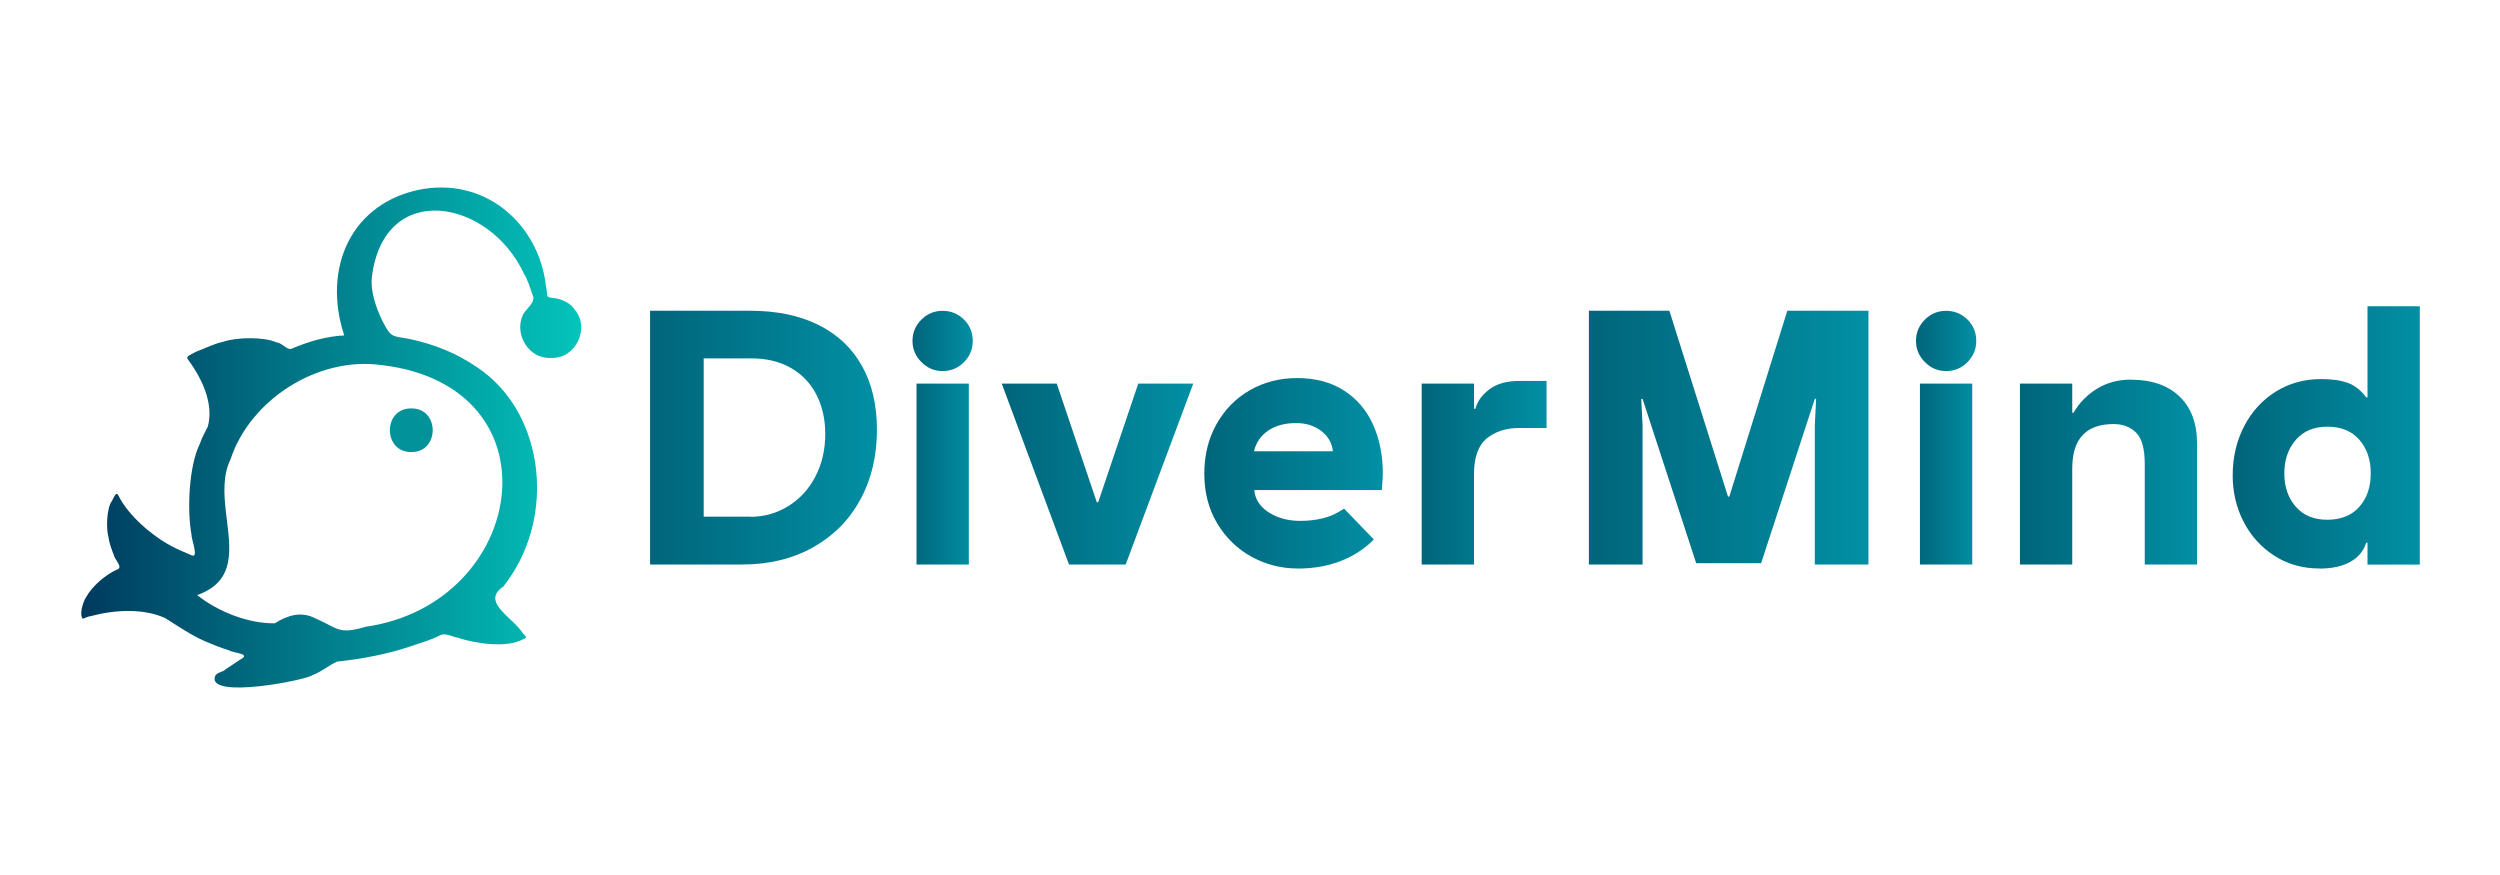
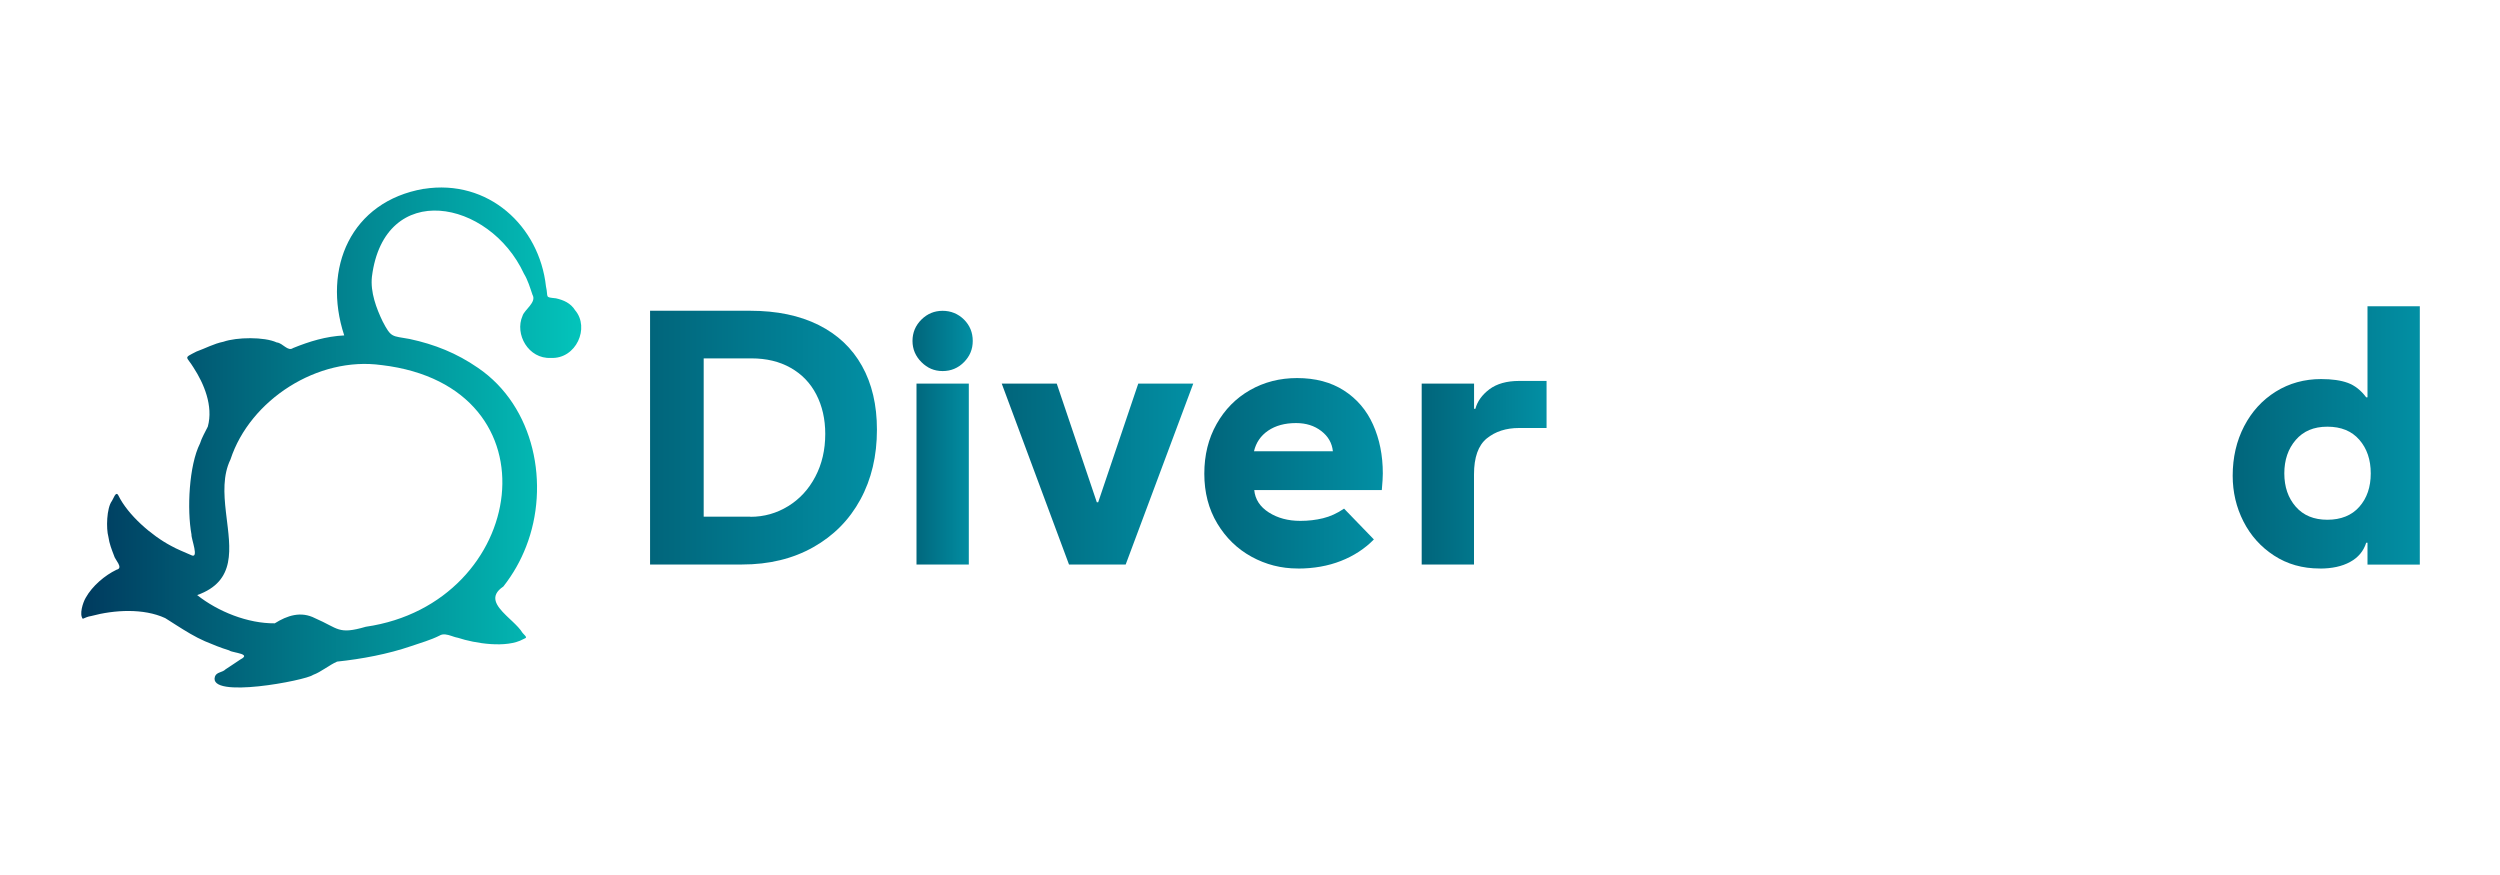
<svg xmlns="http://www.w3.org/2000/svg" width="400px" height="140px" viewBox="0 0 400 140" version="1.1">
  <title>Artboard</title>
  <defs>
    <linearGradient x1="134.642%" y1="50%" x2="1.40512602e-13%" y2="50%" id="linearGradient-1">
      <stop stop-color="#029EB2" offset="0%" />
      <stop stop-color="#01657B" offset="100%" />
    </linearGradient>
    <linearGradient x1="134.642%" y1="50%" x2="1.40512602e-13%" y2="50%" id="linearGradient-2">
      <stop stop-color="#029EB2" offset="0%" />
      <stop stop-color="#01657B" offset="100%" />
    </linearGradient>
    <linearGradient x1="134.642%" y1="50%" x2="1.40512602e-13%" y2="50%" id="linearGradient-3">
      <stop stop-color="#029EB2" offset="0%" />
      <stop stop-color="#01657B" offset="100%" />
    </linearGradient>
    <linearGradient x1="134.642%" y1="50%" x2="1.40512602e-13%" y2="50%" id="linearGradient-4">
      <stop stop-color="#029EB2" offset="0%" />
      <stop stop-color="#01657B" offset="100%" />
    </linearGradient>
    <linearGradient x1="134.642%" y1="50%" x2="1.40512602e-13%" y2="50%" id="linearGradient-5">
      <stop stop-color="#029EB2" offset="0%" />
      <stop stop-color="#01657B" offset="100%" />
    </linearGradient>
    <linearGradient x1="134.642%" y1="50%" x2="1.40512602e-13%" y2="50%" id="linearGradient-6">
      <stop stop-color="#029EB2" offset="0%" />
      <stop stop-color="#01657B" offset="100%" />
    </linearGradient>
    <linearGradient x1="134.642%" y1="50%" x2="1.40512602e-13%" y2="50%" id="linearGradient-7">
      <stop stop-color="#029EB2" offset="0%" />
      <stop stop-color="#01657B" offset="100%" />
    </linearGradient>
    <linearGradient x1="134.642%" y1="50%" x2="1.40512602e-13%" y2="50%" id="linearGradient-8">
      <stop stop-color="#029EB2" offset="0%" />
      <stop stop-color="#01657B" offset="100%" />
    </linearGradient>
    <linearGradient x1="100.288%" y1="49.89%" x2="0.261%" y2="49.89%" id="linearGradient-9">
      <stop stop-color="#03C7BD" offset="0%" />
      <stop stop-color="#003A5E" offset="100%" />
    </linearGradient>
  </defs>
  <g id="Artboard" stroke="none" stroke-width="1" fill="none" fill-rule="evenodd">
    <g id="DiverMind" transform="translate(104, 49)" fill-rule="nonzero">
-       <path d="M0,0.72 L16.01,0.72 C20.29,0.72 23.94,1.48 26.98,3 C30.02,4.52 32.33,6.7 33.92,9.55 C35.51,12.39 36.31,15.8 36.31,19.75 C36.31,23.95 35.43,27.68 33.66,30.93 C31.89,34.18 29.38,36.72 26.11,38.56 C22.84,40.4 19.05,41.32 14.74,41.32 L0.01,41.32 L0.01,0.72 L0,0.72 Z M16.06,33.69 C18.25,33.69 20.26,33.12 22.1,31.99 C23.94,30.86 25.39,29.29 26.45,27.27 C27.51,25.26 28.04,22.98 28.04,20.43 C28.04,18.06 27.56,15.96 26.61,14.12 C25.66,12.28 24.29,10.86 22.5,9.85 C20.72,8.84 18.62,8.34 16.22,8.34 L8.59,8.34 L8.59,33.67 L16.06,33.67 L16.06,33.69 Z" id="Shape" fill="url(#linearGradient-1)" />
+       <path d="M0,0.72 L16.01,0.72 C20.29,0.72 23.94,1.48 26.98,3 C30.02,4.52 32.33,6.7 33.92,9.55 C35.51,12.39 36.31,15.8 36.31,19.75 C36.31,23.95 35.43,27.68 33.66,30.93 C31.89,34.18 29.38,36.72 26.11,38.56 C22.84,40.4 19.05,41.32 14.74,41.32 L0.01,41.32 L0.01,0.72 L0,0.72 Z M16.06,33.69 C18.25,33.69 20.26,33.12 22.1,31.99 C23.94,30.86 25.39,29.29 26.45,27.27 C27.51,25.26 28.04,22.98 28.04,20.43 C28.04,18.06 27.56,15.96 26.61,14.12 C25.66,12.28 24.29,10.86 22.5,9.85 C20.72,8.84 18.62,8.34 16.22,8.34 L8.59,8.34 L8.59,33.67 L16.06,33.67 Z" id="Shape" fill="url(#linearGradient-1)" />
      <path d="M42.64,12.38 L51.01,12.38 L51.01,41.32 L42.64,41.32 L42.64,12.38 Z M42,5.55 C42,4.21 42.48,3.07 43.43,2.13 C44.38,1.19 45.51,0.73 46.82,0.73 C48.13,0.73 49.3,1.2 50.24,2.13 C51.18,3.07 51.64,4.21 51.64,5.55 C51.64,6.89 51.17,7.99 50.24,8.94 C49.3,9.89 48.16,10.37 46.82,10.37 C45.48,10.37 44.38,9.89 43.43,8.94 C42.48,7.99 42,6.86 42,5.55 Z" id="Shape1" fill="url(#linearGradient-2)" />
      <polygon id="Path" fill="url(#linearGradient-3)" points="56.28 12.38 65.08 12.38 71.49 31.36 71.71 31.36 78.12 12.38 86.92 12.38 76.11 41.32 67.04 41.32" />
      <path d="M103.64,41.96 C100.99,41.96 98.53,41.33 96.25,40.08 C93.97,38.83 92.14,37.05 90.76,34.75 C89.38,32.45 88.69,29.8 88.69,26.8 C88.69,23.8 89.34,21.18 90.65,18.85 C91.96,16.52 93.74,14.71 96,13.42 C98.26,12.13 100.77,11.49 103.53,11.49 C106.46,11.49 108.96,12.15 111.03,13.48 C113.1,14.81 114.65,16.62 115.69,18.94 C116.73,21.26 117.25,23.86 117.25,26.76 C117.25,27.29 117.2,28.17 117.09,29.41 L96.68,29.41 C96.82,30.89 97.6,32.09 99.01,32.99 C100.42,33.89 102.1,34.34 104.05,34.34 C105.32,34.34 106.53,34.2 107.68,33.92 C108.83,33.64 109.95,33.13 111.05,32.38 L115.82,37.31 C114.37,38.79 112.61,39.94 110.55,40.75 C108.49,41.56 106.18,41.97 103.63,41.97 L103.64,41.96 Z M109.26,23.19 C109.12,21.88 108.5,20.8 107.4,19.96 C106.3,19.11 104.96,18.69 103.37,18.69 C101.57,18.69 100.08,19.1 98.89,19.91 C97.71,20.72 96.96,21.82 96.64,23.2 L109.25,23.2 L109.26,23.19 Z" id="Shape2" fill="url(#linearGradient-4)" />
      <path d="M123.48,12.38 L131.85,12.38 L131.85,16.41 L132.06,16.41 C132.38,15.21 133.13,14.17 134.31,13.28 C135.49,12.4 137.07,11.95 139.05,11.95 L143.45,11.95 L143.45,19.48 L139.05,19.48 C136.97,19.48 135.24,20.04 133.88,21.15 C132.52,22.26 131.84,24.18 131.84,26.9 L131.84,41.32 L123.47,41.32 L123.47,12.38 L123.48,12.38 Z" id="Path1" fill="url(#linearGradient-5)" />
-       <polygon id="Path2" fill="url(#linearGradient-6)" points="150.22 0.72 163.1 0.72 172.48 30.46 172.69 30.46 181.97 0.72 194.95 0.72 194.95 41.32 186.37 41.32 186.37 19.06 186.58 14.82 186.37 14.82 177.78 41.11 167.39 41.11 158.81 14.82 158.6 14.82 158.81 19.06 158.81 41.32 150.22 41.32" />
-       <path d="M203.19,12.38 L211.56,12.38 L211.56,41.32 L203.19,41.32 L203.19,12.38 Z M202.56,5.55 C202.56,4.21 203.04,3.07 203.99,2.13 C204.94,1.19 206.07,0.73 207.38,0.73 C208.69,0.73 209.86,1.2 210.8,2.13 C211.74,3.07 212.2,4.21 212.2,5.55 C212.2,6.89 211.73,7.99 210.8,8.94 C209.86,9.89 208.72,10.37 207.38,10.37 C206.04,10.37 204.94,9.89 203.99,8.94 C203.04,7.99 202.56,6.86 202.56,5.55 Z" id="Shape3" fill="url(#linearGradient-2)" />
-       <path d="M236.93,11.75 C240.25,11.75 242.85,12.64 244.72,14.43 C246.59,16.22 247.53,18.73 247.53,21.98 L247.53,41.32 L239.16,41.32 L239.16,25.21 C239.16,22.81 238.7,21.15 237.78,20.23 C236.86,19.31 235.66,18.85 234.18,18.85 C229.76,18.85 227.56,21.22 227.56,25.95 L227.56,41.32 L219.19,41.32 L219.19,12.38 L227.56,12.38 L227.56,17.04 L227.77,17.04 C228.65,15.49 229.89,14.21 231.48,13.22 C233.07,12.23 234.89,11.74 236.94,11.74 L236.93,11.75 Z" id="Path3" fill="url(#linearGradient-7)" />
      <path d="M267.16,41.96 C264.4,41.96 261.97,41.27 259.85,39.89 C257.73,38.51 256.1,36.69 254.95,34.43 C253.8,32.17 253.23,29.73 253.23,27.12 C253.23,24.19 253.84,21.55 255.06,19.2 C256.28,16.85 257.97,15 260.12,13.66 C262.27,12.32 264.7,11.65 267.38,11.65 C269.11,11.65 270.53,11.85 271.65,12.26 C272.76,12.67 273.74,13.43 274.59,14.57 L274.8,14.57 L274.8,5.68434189e-14 L283.17,5.68434189e-14 L283.17,41.34 L274.8,41.34 L274.8,37.84 L274.59,37.84 C274.17,39.18 273.31,40.21 272.02,40.91 C270.73,41.62 269.11,41.97 267.17,41.97 L267.16,41.96 Z M261.49,26.74 C261.49,28.9 262.1,30.67 263.32,32.07 C264.54,33.47 266.23,34.16 268.38,34.16 C270.53,34.16 272.28,33.47 273.49,32.09 C274.71,30.71 275.32,28.93 275.32,26.74 C275.32,24.55 274.71,22.76 273.49,21.36 C272.27,19.96 270.57,19.27 268.38,19.27 C266.19,19.27 264.54,19.98 263.32,21.39 C262.1,22.8 261.49,24.59 261.49,26.74 Z" id="Shape4" fill="url(#linearGradient-8)" />
    </g>
    <g id="Peixe" transform="translate(13, 30)">
      <path d="M54.805,0.222 C65.134,-1.412 73.296,6.175 74.355,15.821 C74.77,17.645 74.074,17.532 75.948,17.73 C77.171,18.005 78.308,18.497 79.016,19.639 C81.401,22.43 79.193,27.457 75.152,27.269 C71.543,27.46 69.309,23.465 70.606,20.535 C70.887,19.57 72.903,18.358 72.199,17.168 C71.817,16.041 71.443,14.785 70.836,13.801 C65.308,1.867 48.492,-1.309 46.51,14.249 C46.229,16.75 47.237,19.364 48.215,21.409 C49.611,24.097 49.696,23.711 52.534,24.236 C56.55,25.096 60.073,26.509 63.448,28.837 C72.569,35.017 75.022,47.626 71.176,57.456 C70.291,59.729 69.124,61.811 67.538,63.841 C65.245,65.37 66.398,66.922 67.958,68.449 L68.214,68.697 C68.3,68.779 68.387,68.862 68.474,68.944 L68.736,69.191 L68.996,69.436 C69.641,70.051 70.246,70.659 70.606,71.258 C71.465,72.121 71.195,72.015 70.721,72.268 C68.046,73.759 63,72.947 60.262,72.044 C60.05,72.011 59.822,71.942 59.588,71.866 L59.231,71.747 C58.57,71.528 57.879,71.338 57.306,71.706 C55.88,72.419 54.29,72.863 52.76,73.388 C49.081,74.648 44.917,75.437 40.938,75.856 C39.597,76.447 38.386,77.515 37.074,77.989 C35.985,78.856 20.237,81.888 21.389,78.257 C21.644,77.501 22.567,77.633 23.093,77.089 C23.875,76.561 24.693,76.047 25.456,75.518 C26.624,74.927 25.886,74.67 25.018,74.465 L24.703,74.393 C24.249,74.29 23.818,74.193 23.66,74.06 C22.352,73.664 21.063,73.138 19.796,72.602 C18.222,71.919 16.684,70.965 15.152,69.99 L14.005,69.259 L13.431,68.897 C9.956,67.293 5.288,67.572 1.609,68.56 C0.972,68.666 0.787,68.791 0.246,69.008 C-0.34,68.328 0.246,66.448 0.702,65.663 C1.776,63.731 3.799,62.042 5.658,61.15 C6.833,60.885 5.347,59.505 5.247,58.906 C4.862,57.896 4.506,57.037 4.34,55.877 C3.973,54.573 4.051,51.291 4.906,50.153 C5.095,49.936 5.521,48.474 5.929,49.253 C7.47,52.414 11.275,55.708 14.365,57.335 C15.361,57.896 16.473,58.322 17.525,58.792 C18.969,59.593 17.569,56.193 17.639,55.539 C16.902,51.537 17.232,44.457 19.003,40.951 C19.299,39.981 19.822,39.163 20.251,38.256 C21.152,34.929 19.614,31.353 17.977,28.83 C16.828,26.924 16.261,27.372 18.432,26.249 C19.859,25.738 21.211,24.989 22.752,24.677 C24.871,23.939 29.291,23.869 31.277,24.791 C32.258,24.875 33.044,26.296 33.892,25.687 C36.489,24.637 39.119,23.814 42.076,23.667 C38.534,12.898 43.154,2.224 54.805,0.211 Z M48.048,28.415 C37.856,26.983 27.009,33.956 23.878,43.51 C22.651,46.032 22.809,48.972 23.142,51.886 L23.206,52.432 C23.85,57.797 24.83,62.983 18.547,65.215 C21.881,67.855 26.653,69.775 30.962,69.731 C32.955,68.483 35.137,67.744 37.415,68.916 C41.194,70.553 41.076,71.578 45.529,70.282 C71.376,66.54 76.819,31.834 48.052,28.411 Z" id="Combined-Shape" fill="url(#linearGradient-9)" />
-       <path d="M52.808,42.324 C57.376,42.39 57.376,35.281 52.808,35.348 C48.24,35.281 48.24,42.39 52.808,42.324 Z" id="Oval" fill="#029299" />
    </g>
  </g>
</svg>